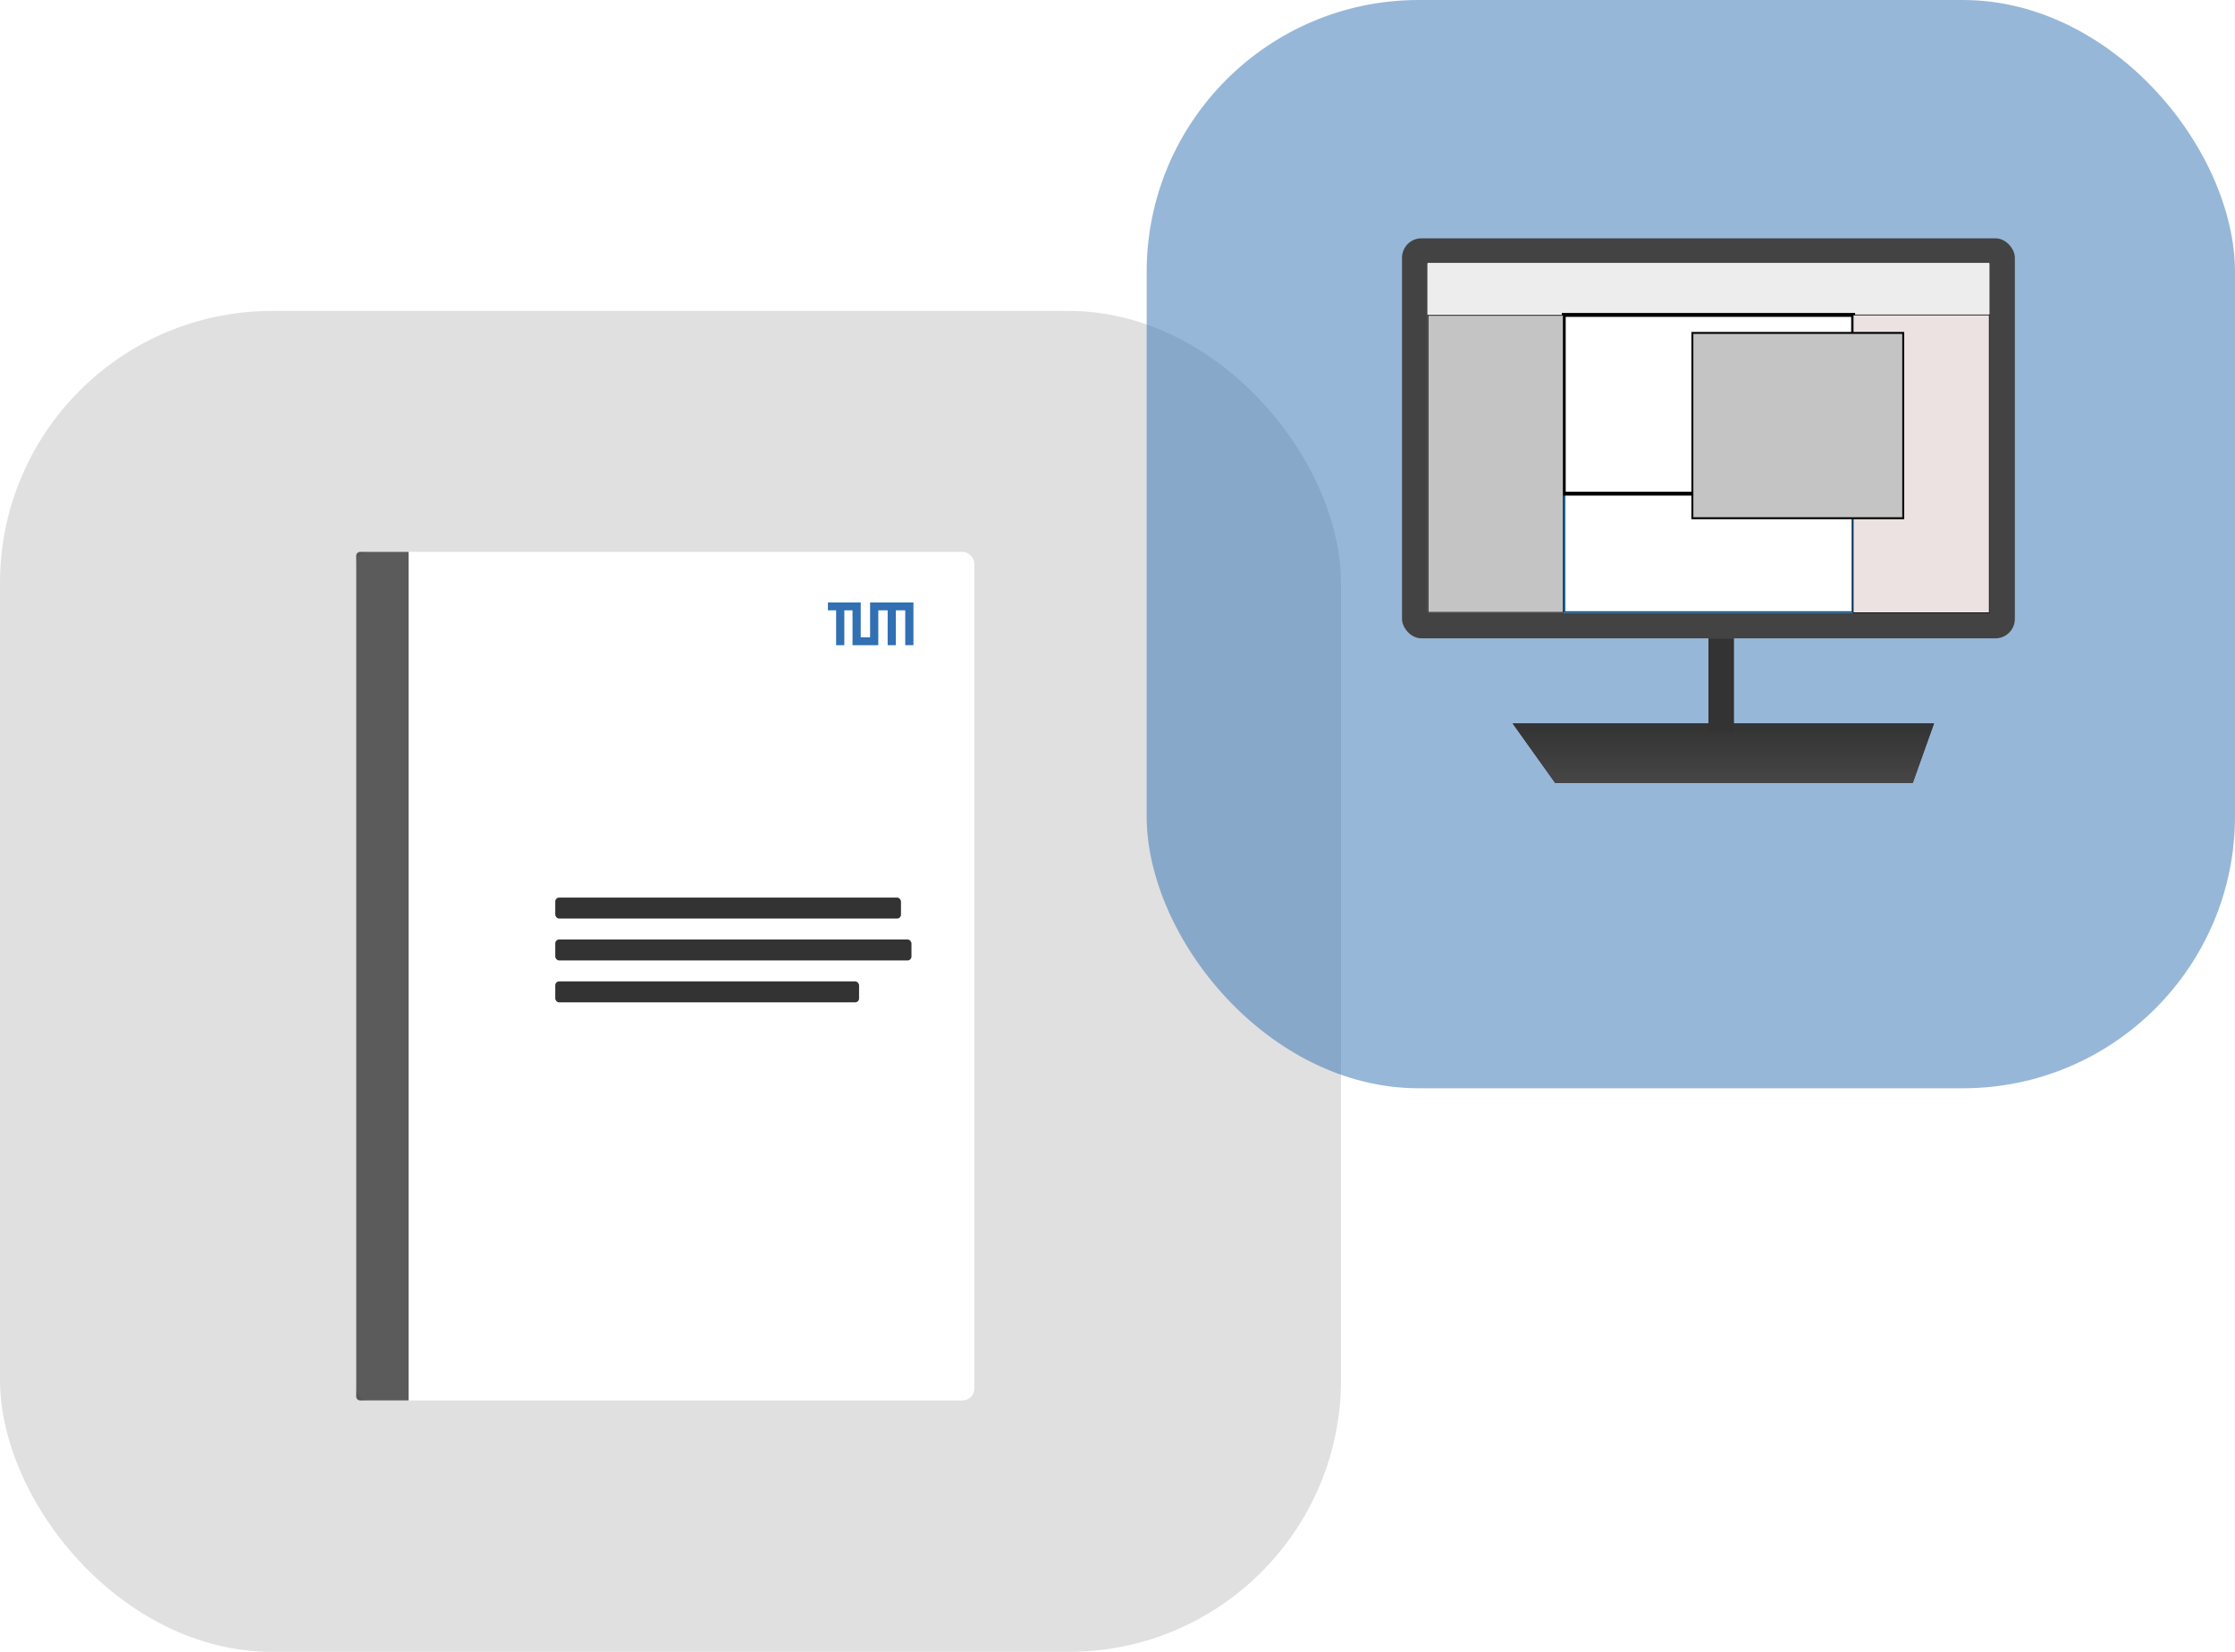
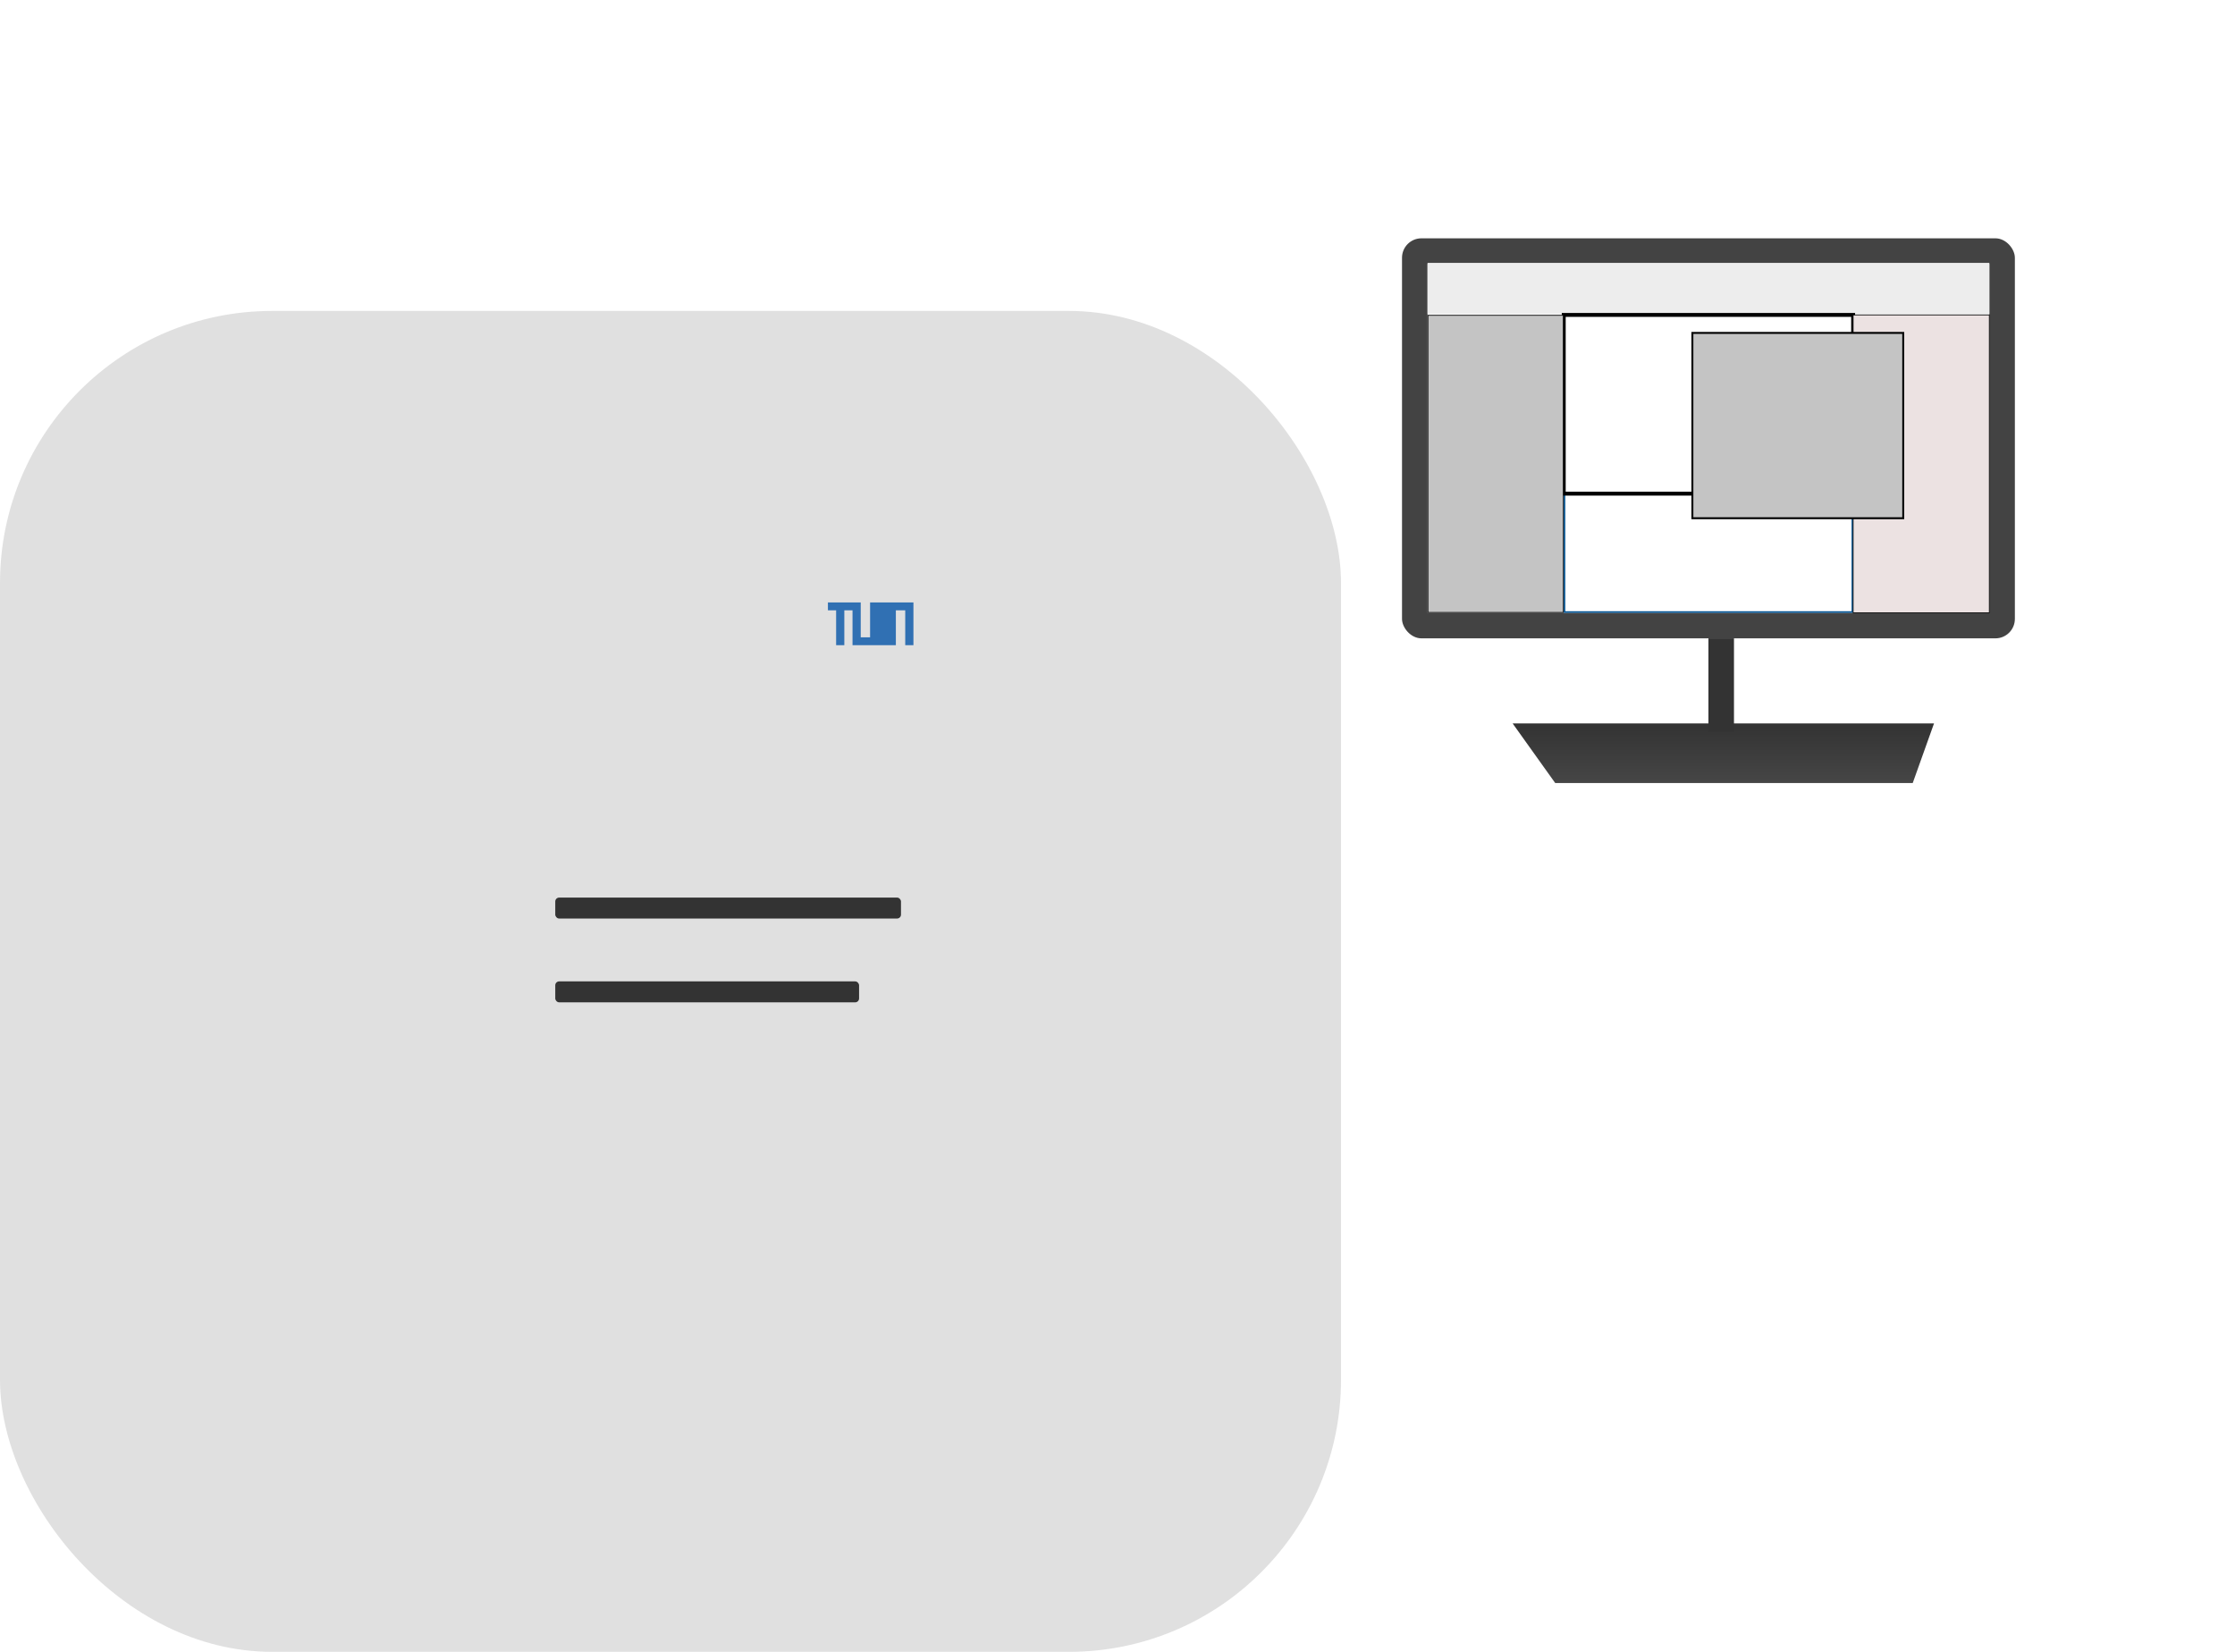
<svg xmlns="http://www.w3.org/2000/svg" width="575" height="425" viewBox="0 0 575 425" fill="none">
  <rect y="80" width="345" height="345" rx="70" fill="#333333" fill-opacity="0.15" />
-   <rect x="91.641" y="141.992" width="159.023" height="218.32" rx="3" fill="white" />
  <rect x="142.852" y="230.938" width="88.945" height="5.391" rx="1" fill="#333333" />
-   <rect x="142.852" y="241.719" width="91.641" height="5.391" rx="1" fill="#333333" />
  <rect x="142.852" y="252.5" width="78.164" height="5.391" rx="1" fill="#333333" />
-   <path opacity="0.8" d="M91.641 142.992C91.641 142.44 92.088 141.992 92.641 141.992H105.117V360.312H92.641C92.088 360.312 91.641 359.865 91.641 359.312V142.992Z" fill="#333333" />
-   <rect x="295" width="280" height="280" rx="70" fill="#3070B3" fill-opacity="0.5" />
  <rect x="360.696" y="61.316" width="157.67" height="102.923" rx="5" fill="#434343" />
-   <path d="M389.164 186.138H497.562L492.087 201.467H400.113L389.164 186.138Z" fill="#333333" />
  <path d="M389.164 186.138H497.562L492.087 201.467H400.113L389.164 186.138Z" fill="url(#paint0_linear_479_1014)" />
  <rect x="439.531" y="164.239" width="6.57" height="24.088" fill="#333333" />
  <rect x="367.265" y="67.885" width="144.531" height="89.784" fill="white" />
  <g filter="url(#filter0_i_479_1014)">
    <rect x="367.265" y="67.885" width="144.531" height="13.139" fill="#EDEDED" />
  </g>
  <rect x="402.503" y="127.212" width="74.055" height="30.258" fill="white" stroke="#005293" stroke-width="0.4" />
  <rect x="402.303" y="81.025" width="74.455" height="45.987" fill="white" />
  <rect x="402.303" y="81.025" width="74.455" height="45.987" stroke="black" />
  <rect x="476.759" y="81.025" width="35.038" height="76.645" fill="#ECE2E2" stroke="black" stroke-width="0.2" />
  <rect x="367.365" y="81.125" width="34.838" height="76.445" fill="#C4C4C4" stroke="black" stroke-width="0.2" />
  <rect x="435.401" y="85.654" width="54.246" height="47.677" fill="#C4C4C4" stroke="black" stroke-width="0.5" />
-   <path d="M221.438 155V163.974H223.849V155H235V166H232.89V157.026H230.479V166H228.37V157.026H225.959V166H219.329V157.026H217.219V166H215.11V157.026H213V155H221.438Z" fill="#3070B3" />
+   <path d="M221.438 155V163.974H223.849V155H235V166H232.89V157.026H230.479V166H228.37V157.026V166H219.329V157.026H217.219V166H215.11V157.026H213V155H221.438Z" fill="#3070B3" />
  <defs>
    <filter id="filter0_i_479_1014" x="367.265" y="67.885" width="144.531" height="13.139" filterUnits="userSpaceOnUse" color-interpolation-filters="sRGB">
      <feFlood flood-opacity="0" result="BackgroundImageFix" />
      <feBlend mode="normal" in="SourceGraphic" in2="BackgroundImageFix" result="shape" />
      <feColorMatrix in="SourceAlpha" type="matrix" values="0 0 0 0 0 0 0 0 0 0 0 0 0 0 0 0 0 0 127 0" result="hardAlpha" />
      <feOffset dy="-0.25" />
      <feComposite in2="hardAlpha" operator="arithmetic" k2="-1" k3="1" />
      <feColorMatrix type="matrix" values="0 0 0 0 0 0 0 0 0 0 0 0 0 0 0 0 0 0 1 0" />
      <feBlend mode="normal" in2="shape" result="effect1_innerShadow_479_1014" />
    </filter>
    <linearGradient id="paint0_linear_479_1014" x1="443.363" y1="186.138" x2="443.363" y2="201.467" gradientUnits="userSpaceOnUse">
      <stop stop-color="#333333" />
      <stop offset="1" stop-color="#464646" />
    </linearGradient>
  </defs>
</svg>